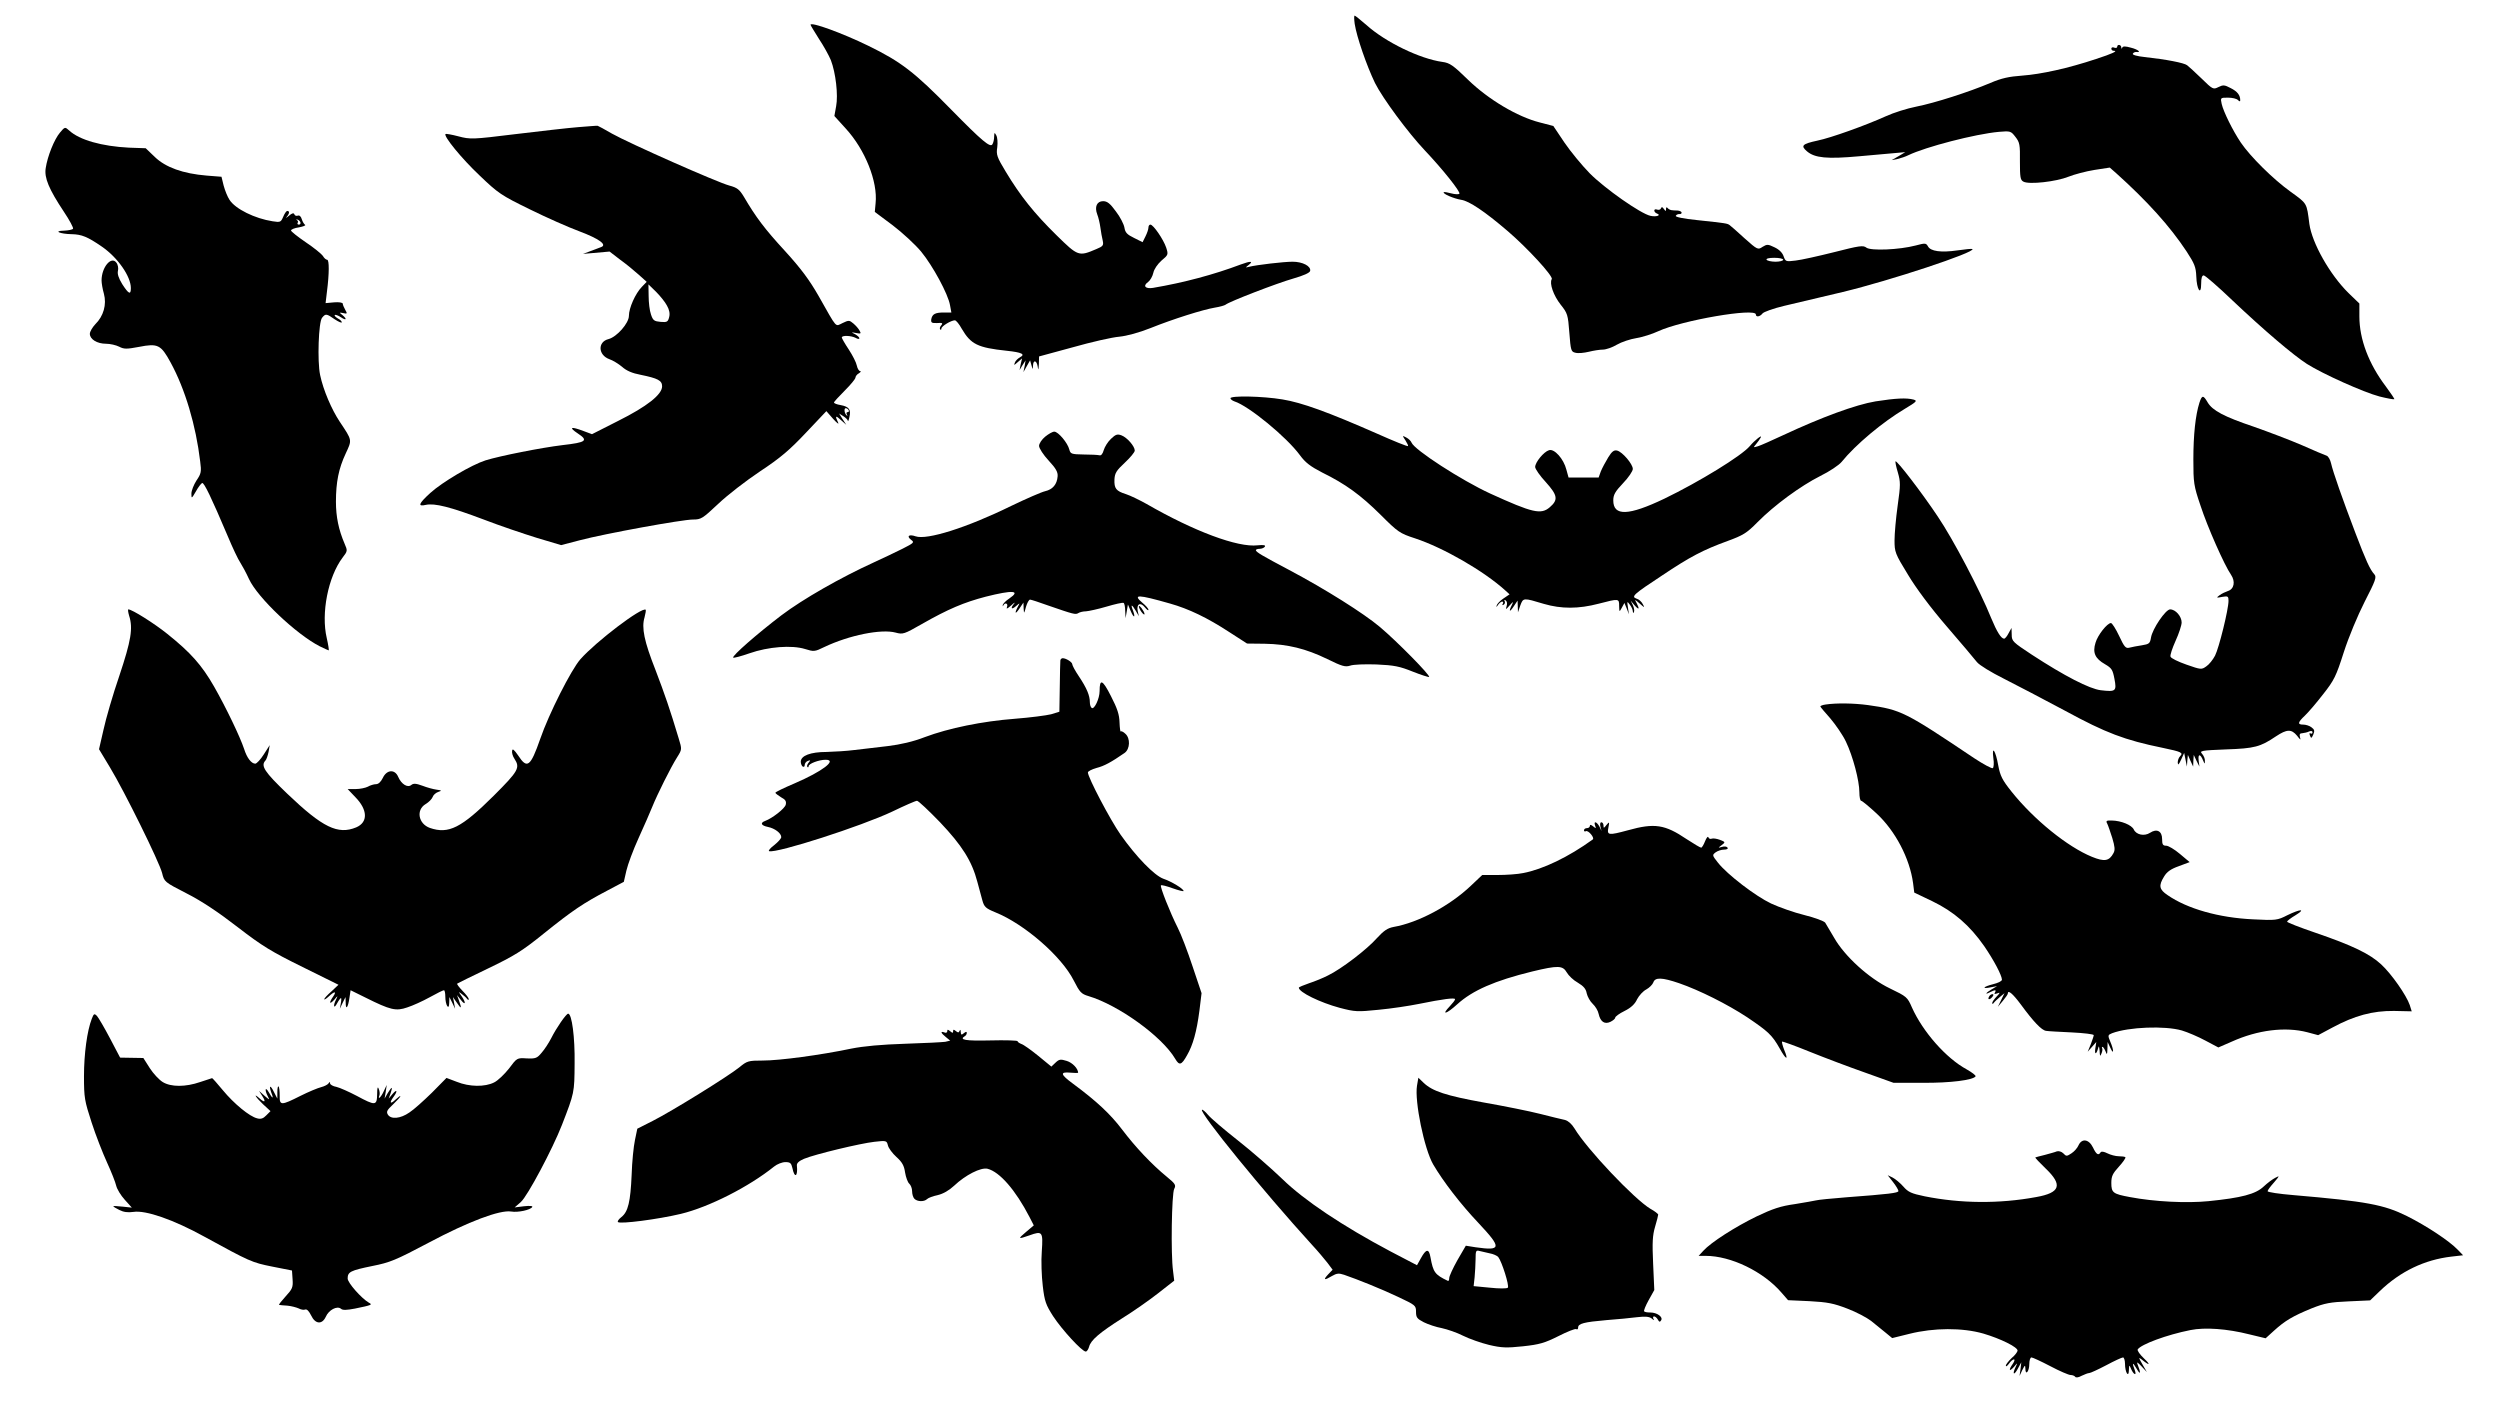
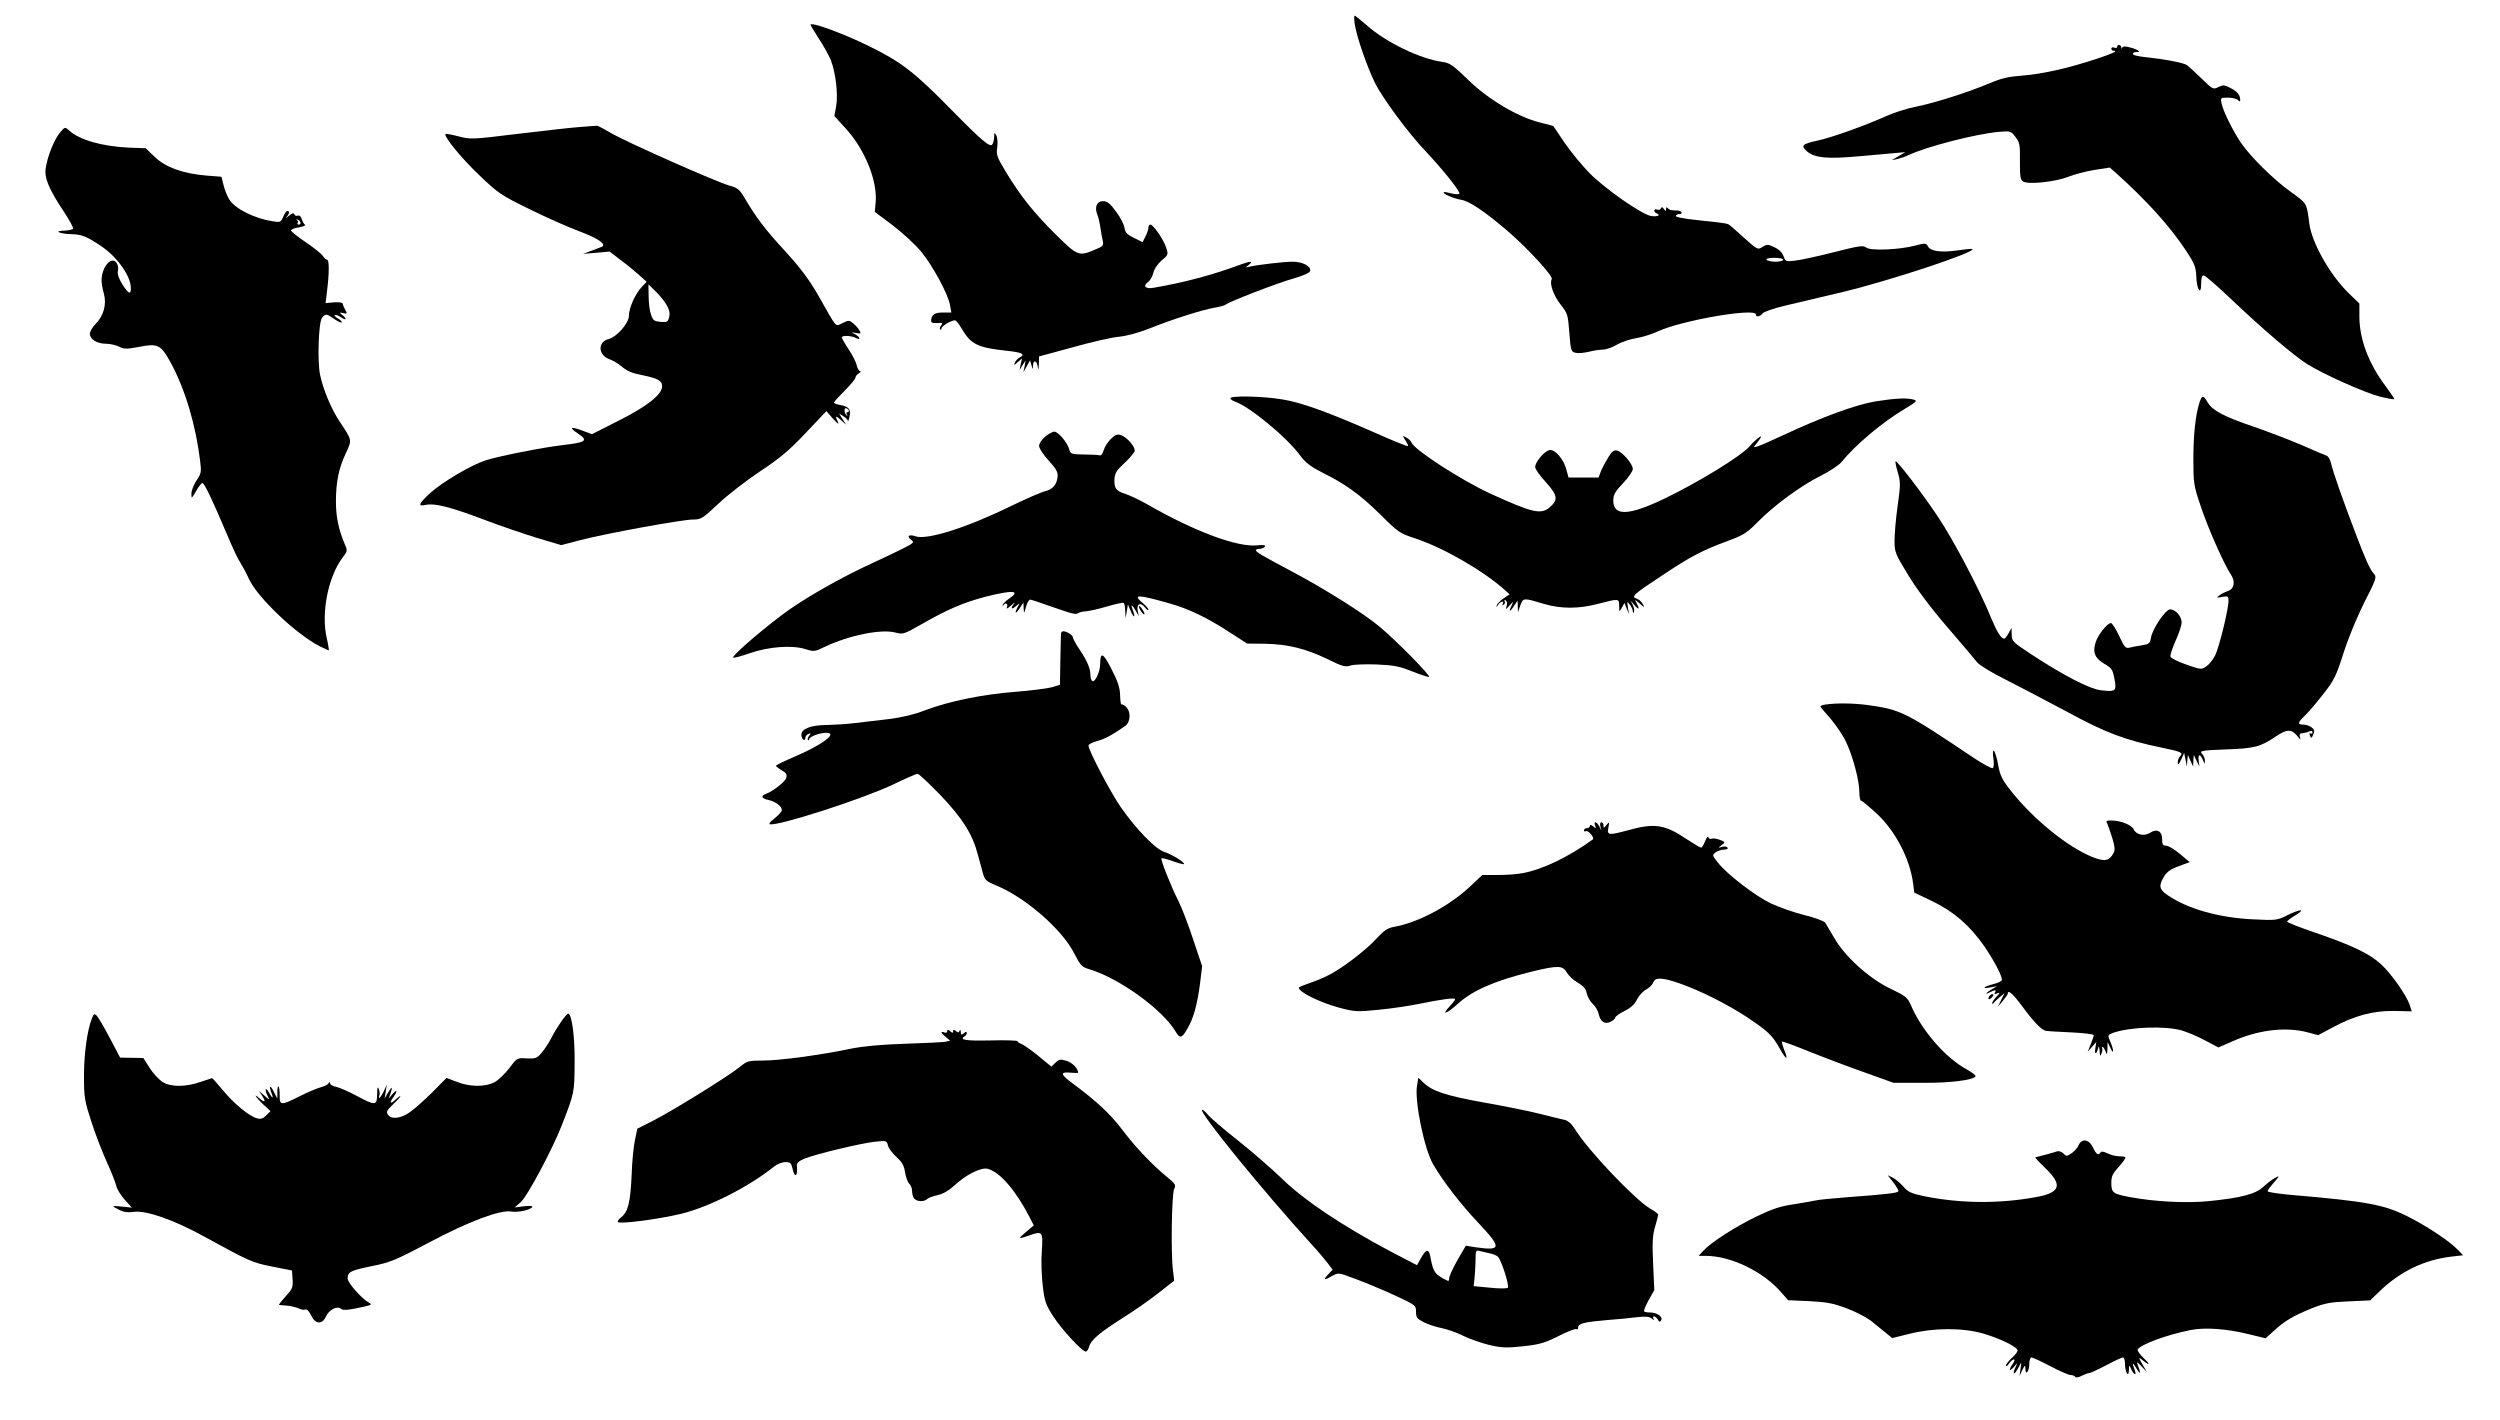
<svg xmlns="http://www.w3.org/2000/svg" version="1.0" width="1280pt" height="727pt" viewBox="0 0 1280 727" preserveAspectRatio="xMidYMid meet">
  <g transform="translate(0,727) scale(0.1,-0.1)" fill="#000000" stroke="none">
    <path d="M6936 7148 c10 -66 61 -214 104 -303 39 -78 169 -254 255 -345 92 -97 185 -214 177 -222 -4 -4 -23 -3 -42 2 -18 5 -36 8 -38 6 -7 -8 52 -33 89 -39 41 -6 120 -59 237 -159 102 -87 236 -233 227 -247 -13 -22 9 -84 45 -130 36 -45 38 -52 45 -144 7 -92 9 -98 31 -103 14 -4 44 -1 69 5 24 6 56 11 72 11 15 0 48 11 71 25 24 14 69 29 101 34 31 5 81 21 111 35 121 56 500 121 500 86 0 -15 21 -12 34 5 6 8 56 26 111 39 55 13 190 45 300 71 241 58 680 203 664 220 -3 2 -37 -1 -77 -7 -83 -12 -138 -5 -151 21 -10 17 -14 17 -63 4 -84 -22 -229 -28 -252 -11 -16 13 -36 10 -165 -23 -80 -20 -169 -40 -197 -43 -50 -6 -52 -6 -62 22 -6 18 -23 35 -47 46 -33 16 -38 16 -61 2 -23 -16 -26 -15 -92 44 -37 34 -71 64 -77 68 -12 8 -15 9 -165 25 -70 7 -113 16 -110 22 3 6 11 9 18 9 6 -1 12 2 12 7 0 5 -9 10 -20 11 -11 0 -26 1 -32 2 -7 1 -16 6 -20 11 -5 6 -8 4 -8 -5 0 -13 -1 -13 -11 0 -7 11 -12 12 -15 3 -3 -7 -12 -9 -20 -6 -8 3 -14 1 -14 -5 0 -6 6 -12 13 -15 25 -9 -2 -19 -33 -12 -50 11 -234 140 -311 218 -39 40 -97 110 -129 157 l-57 85 -69 18 c-115 29 -264 118 -367 218 -77 75 -94 87 -132 92 -115 16 -291 101 -389 189 -30 26 -57 48 -60 48 -4 0 -3 -19 0 -42z m2194 -1208 c0 -5 -18 -10 -39 -10 -22 0 -43 5 -46 10 -4 6 12 10 39 10 25 0 46 -4 46 -10z" />
    <path d="M4150 7143 c0 -3 20 -35 43 -72 24 -36 51 -85 61 -109 25 -65 38 -179 27 -236 l-9 -50 59 -65 c98 -107 164 -271 152 -382 l-4 -44 91 -68 c50 -38 116 -99 146 -135 60 -73 138 -217 148 -274 l7 -38 -38 0 c-45 0 -60 -8 -65 -35 -2 -17 2 -20 30 -19 27 2 31 0 21 -12 -7 -8 -9 -17 -5 -21 3 -3 6 -1 6 5 0 12 50 42 69 42 6 0 22 -19 35 -43 47 -80 81 -97 231 -113 77 -8 96 -18 68 -33 -11 -6 -24 -18 -27 -28 -6 -15 -4 -14 15 3 l22 19 -7 -30 -6 -30 15 25 16 25 -5 -30 -6 -30 17 30 17 30 7 -25 c7 -24 7 -24 8 -2 1 31 19 28 24 -5 3 -21 4 -18 6 12 l1 40 173 47 c95 27 201 51 237 54 40 4 102 21 160 44 117 47 270 95 330 105 25 4 50 11 55 15 19 16 263 110 347 134 52 15 84 29 86 39 5 24 -38 47 -90 47 -45 0 -183 -16 -223 -26 -20 -5 -20 -5 -1 10 25 20 8 20 -41 2 -138 -52 -291 -93 -450 -120 -39 -6 -53 10 -25 30 11 8 23 29 27 47 4 19 21 44 42 63 35 29 35 31 24 66 -14 42 -66 118 -81 118 -6 0 -10 -7 -10 -15 0 -9 -7 -29 -15 -45 l-15 -30 -44 22 c-35 17 -45 27 -49 53 -3 17 -22 55 -44 83 -29 40 -44 52 -65 52 -32 0 -45 -29 -30 -68 6 -15 13 -45 16 -67 3 -22 8 -52 12 -67 5 -24 2 -29 -32 -43 -91 -39 -94 -38 -205 71 -114 112 -185 201 -259 324 -46 76 -50 88 -44 126 3 24 1 50 -5 61 -9 16 -10 16 -11 -7 0 -14 -4 -31 -9 -39 -11 -18 -53 17 -211 178 -188 192 -257 245 -425 327 -131 64 -295 124 -295 107z" />
    <path d="M10840 7030 c0 -5 -7 -7 -15 -4 -8 4 -15 1 -15 -5 0 -6 5 -11 12 -11 25 0 -7 -15 -90 -42 -144 -48 -282 -78 -377 -85 -69 -5 -107 -13 -165 -38 -109 -46 -283 -102 -379 -121 -46 -9 -116 -31 -155 -49 -104 -47 -282 -111 -351 -125 -78 -17 -87 -26 -53 -55 40 -34 103 -40 268 -25 80 7 165 15 190 17 l45 4 -35 -21 -35 -20 30 6 c17 4 41 12 55 19 89 43 343 109 465 120 58 5 61 4 84 -26 22 -28 24 -40 23 -125 0 -81 2 -96 18 -104 29 -16 168 0 230 25 30 12 90 28 134 35 l78 12 32 -28 c159 -143 275 -271 361 -401 41 -63 48 -80 50 -128 2 -68 25 -102 25 -37 0 28 4 42 13 42 7 0 73 -57 147 -128 164 -155 310 -279 381 -325 82 -52 292 -146 372 -167 40 -10 74 -16 76 -14 2 1 -18 31 -44 66 -87 115 -135 241 -135 358 l0 66 -56 54 c-96 95 -186 255 -200 353 -14 110 -10 103 -97 166 -89 64 -205 179 -254 251 -41 61 -89 158 -98 198 -7 32 -6 32 32 32 22 0 44 -5 51 -12 8 -8 12 -9 12 -1 0 26 -15 45 -49 62 -32 17 -39 17 -63 5 -26 -13 -29 -12 -86 44 -32 31 -66 62 -74 68 -15 12 -107 30 -218 42 -38 4 -63 11 -60 17 3 6 11 9 18 9 28 -4 9 13 -28 22 -28 8 -41 8 -44 0 -3 -7 -5 -7 -5 2 -1 14 -21 17 -21 2z" />
    <path d="M2960 6619 c-52 -4 -197 -21 -323 -36 -219 -27 -229 -27 -290 -11 -34 9 -64 14 -66 12 -11 -11 82 -125 174 -212 96 -92 111 -102 256 -173 85 -42 200 -93 257 -114 98 -37 142 -68 110 -80 -7 -3 -31 -12 -53 -20 l-40 -15 68 6 68 6 56 -43 c32 -23 74 -58 95 -77 l39 -35 -25 -26 c-33 -34 -66 -108 -66 -148 0 -38 -62 -108 -104 -119 -57 -14 -54 -82 4 -103 18 -6 47 -24 65 -39 22 -20 52 -33 95 -41 88 -18 110 -29 110 -59 0 -42 -77 -103 -225 -177 l-134 -68 -43 16 c-66 25 -78 20 -30 -12 56 -37 44 -46 -78 -60 -108 -13 -320 -55 -394 -78 -72 -23 -221 -111 -283 -167 -60 -55 -66 -71 -23 -61 45 10 127 -11 294 -74 83 -32 207 -74 275 -95 l124 -37 96 25 c129 34 524 106 579 106 42 0 49 5 129 80 46 44 143 119 215 167 103 68 151 109 234 197 l105 111 35 -40 c20 -22 31 -30 25 -18 -17 35 -13 38 15 12 l27 -24 -19 29 -18 29 22 -14 c12 -8 23 -18 23 -24 1 -5 5 4 8 20 9 38 -2 53 -45 61 -19 3 -34 9 -34 13 0 4 25 31 55 61 30 30 55 60 55 67 0 6 8 17 18 22 9 6 12 11 6 11 -6 0 -14 13 -17 28 -3 16 -22 53 -41 82 -20 30 -36 58 -36 62 0 12 48 10 71 -2 10 -6 19 -7 19 -2 0 5 -10 14 -22 21 -22 11 -22 11 5 6 25 -5 27 -3 18 12 -5 10 -19 26 -32 37 -20 17 -24 17 -55 2 -39 -18 -25 -34 -123 139 -47 82 -90 140 -172 230 -104 113 -149 173 -210 277 -23 38 -34 47 -75 58 -63 17 -512 216 -601 266 -37 22 -70 39 -73 40 -3 1 -48 -3 -100 -7z m455 -914 c12 -21 16 -41 11 -59 -6 -24 -11 -27 -44 -24 -32 3 -39 7 -49 38 -7 19 -12 62 -12 95 l-1 59 39 -38 c21 -21 47 -53 56 -71z m930 -535 c3 -5 1 -10 -5 -10 -6 0 -8 -6 -4 -12 4 -7 3 -9 -1 -5 -12 10 -15 37 -5 37 5 0 12 -4 15 -10z" />
    <path d="M307 6591 c-29 -34 -64 -121 -73 -182 -8 -49 16 -107 93 -223 29 -43 50 -83 47 -87 -3 -5 -24 -9 -47 -10 -56 -1 -20 -17 40 -18 51 -1 81 -13 155 -64 81 -56 148 -152 148 -212 0 -36 -11 -31 -44 20 -19 31 -26 53 -22 69 3 12 0 31 -8 41 -26 36 -76 -23 -76 -91 0 -13 5 -44 12 -68 15 -55 -2 -115 -44 -156 -15 -16 -28 -38 -28 -49 0 -28 37 -51 83 -51 21 0 51 -7 67 -15 25 -13 38 -13 102 -1 96 19 112 11 161 -79 75 -137 130 -323 152 -508 7 -52 5 -62 -19 -97 -14 -22 -26 -52 -26 -67 0 -27 1 -27 23 11 12 22 27 41 32 43 10 3 47 -74 131 -272 25 -60 54 -121 64 -135 9 -14 30 -52 45 -85 44 -95 241 -282 362 -344 23 -11 44 -21 46 -21 2 0 -2 28 -10 63 -30 127 7 314 81 412 26 34 26 35 10 72 -30 70 -44 137 -44 214 0 101 14 170 50 247 33 71 34 66 -30 162 -42 63 -85 163 -101 240 -15 70 -8 272 10 293 18 22 22 22 65 -8 20 -13 36 -20 36 -15 0 5 -9 14 -21 20 -11 7 -18 14 -15 17 3 3 17 -2 31 -11 28 -19 34 -11 8 11 -17 13 -16 14 4 10 21 -5 22 -3 11 16 -7 12 -13 27 -13 32 0 6 -20 9 -44 7 l-44 -4 7 59 c12 93 12 163 1 163 -6 0 -16 9 -22 20 -7 10 -46 42 -88 70 -41 28 -75 55 -75 60 0 5 18 13 41 16 22 4 36 10 31 13 -5 3 -13 16 -17 29 -4 14 -12 21 -20 18 -8 -3 -16 0 -18 7 -3 8 -12 6 -28 -8 -13 -11 -18 -13 -11 -5 14 16 16 30 3 30 -5 0 -14 -13 -21 -30 -12 -28 -15 -29 -54 -23 -91 14 -191 63 -221 110 -10 15 -23 47 -30 73 l-11 45 -76 6 c-121 10 -210 42 -265 95 l-47 45 -86 3 c-138 7 -253 39 -306 88 -21 19 -22 19 -47 -11z m1231 -459 c2 -7 -1 -12 -8 -12 -6 0 -9 4 -6 9 4 5 1 12 -4 14 -6 3 -5 4 2 3 6 -1 14 -8 16 -14z" />
    <path d="M6300 5231 c0 -5 9 -12 20 -16 73 -23 267 -182 336 -276 27 -37 53 -57 113 -88 120 -59 197 -115 300 -217 88 -88 98 -95 175 -120 146 -48 354 -168 463 -267 l22 -20 -31 -21 c-17 -11 -33 -28 -35 -36 -3 -10 -1 -9 7 3 6 9 16 17 21 17 6 0 7 -5 3 -12 -4 -7 -3 -8 5 -4 6 4 8 12 5 18 -4 7 -2 8 5 4 7 -5 9 -16 5 -29 -6 -20 -5 -20 15 3 20 22 21 22 12 3 -18 -36 -12 -40 9 -8 l20 30 1 -30 1 -30 12 35 c15 40 15 40 121 8 89 -26 177 -26 280 1 104 27 105 27 105 -11 1 -33 1 -33 14 -9 l13 24 12 -29 11 -29 -5 35 c-5 32 -4 33 9 15 9 -11 16 -27 16 -35 1 -10 3 -11 6 -3 3 7 0 22 -6 35 l-11 23 20 -24 c23 -26 27 -21 10 12 -11 20 -10 20 16 -3 26 -23 27 -23 16 -3 -6 12 -20 25 -32 28 -29 10 -16 22 130 118 145 97 210 131 336 177 79 29 98 40 153 96 87 88 221 186 322 237 47 23 96 56 109 72 72 89 210 204 324 272 60 36 65 41 45 47 -37 10 -92 7 -195 -9 -102 -17 -276 -81 -473 -173 -58 -27 -116 -53 -130 -57 -24 -7 -24 -7 -9 11 9 11 20 26 24 34 10 18 -31 -14 -56 -44 -42 -50 -261 -184 -437 -269 -184 -88 -262 -91 -262 -9 0 28 9 45 50 88 28 29 50 62 50 73 0 25 -53 87 -80 94 -16 4 -27 -4 -46 -35 -14 -23 -31 -55 -38 -72 l-11 -31 -77 0 -77 0 -11 40 c-14 56 -62 109 -89 100 -27 -8 -71 -62 -71 -86 0 -10 25 -46 55 -78 60 -67 64 -90 20 -128 -45 -39 -88 -29 -305 70 -146 67 -389 224 -403 261 -3 8 -15 20 -27 26 -21 11 -21 11 -4 -15 9 -14 15 -27 13 -29 -2 -3 -74 26 -159 64 -250 110 -385 159 -484 175 -102 17 -266 20 -266 6z" />
    <path d="M11261 5208 c-20 -63 -31 -164 -31 -290 0 -120 2 -135 36 -235 36 -111 123 -307 157 -356 23 -34 16 -73 -16 -83 -12 -4 -31 -13 -42 -21 -19 -14 -18 -15 13 -9 29 5 32 3 32 -20 0 -45 -49 -242 -69 -281 -11 -21 -31 -46 -45 -55 -24 -17 -27 -17 -101 9 -43 15 -80 33 -82 41 -3 7 9 43 26 81 17 37 31 80 31 94 0 31 -31 67 -59 67 -23 0 -91 -100 -98 -145 -5 -29 -9 -33 -47 -39 -22 -3 -51 -9 -63 -12 -19 -5 -26 2 -53 60 -17 36 -36 66 -42 66 -19 0 -68 -62 -79 -101 -16 -51 -2 -81 49 -110 34 -20 39 -28 48 -75 12 -63 7 -67 -70 -58 -58 7 -186 73 -353 182 -97 64 -103 69 -103 102 l-1 35 -15 -27 c-8 -16 -18 -28 -23 -28 -15 0 -37 35 -66 105 -58 144 -196 406 -274 521 -82 123 -210 289 -216 282 -2 -2 3 -28 12 -57 14 -49 14 -64 -1 -170 -9 -64 -16 -144 -16 -178 0 -59 3 -68 68 -174 41 -69 117 -171 199 -266 73 -85 143 -167 155 -183 13 -16 72 -52 138 -85 63 -32 205 -106 315 -165 208 -113 303 -149 498 -189 96 -20 107 -25 89 -43 -7 -7 -12 -21 -12 -32 1 -16 5 -12 17 14 l16 35 7 -35 7 -35 2 30 3 30 13 -30 14 -30 1 30 2 30 14 -30 15 -30 -4 32 c-4 35 9 34 23 -1 8 -19 9 -19 9 -2 1 11 -6 27 -14 36 -15 16 -6 18 122 23 147 5 176 13 256 67 56 37 79 38 108 3 17 -22 20 -24 15 -8 -4 15 -1 21 12 21 9 1 25 4 35 9 10 4 17 3 17 -5 0 -6 -4 -8 -10 -5 -6 4 -7 -1 -3 -11 6 -16 8 -15 17 5 8 19 6 26 -9 37 -10 8 -29 14 -42 14 -31 0 -29 11 8 46 17 16 59 65 93 109 57 72 67 93 106 215 25 78 71 188 107 259 56 109 62 126 50 140 -23 25 -44 72 -98 214 -64 168 -115 313 -124 355 -4 18 -14 36 -23 39 -10 3 -66 27 -127 54 -60 26 -171 68 -245 94 -154 52 -212 83 -237 125 -22 38 -29 38 -42 -2z" />
    <path d="M5351 5034 c-17 -14 -31 -35 -31 -47 0 -12 22 -46 49 -75 37 -40 48 -59 46 -81 -3 -41 -25 -67 -64 -76 -18 -4 -96 -38 -173 -75 -228 -112 -432 -176 -490 -156 -34 12 -48 1 -23 -18 18 -13 14 -16 -45 -46 -36 -18 -101 -49 -145 -69 -171 -78 -364 -188 -475 -272 -122 -93 -254 -208 -246 -216 2 -3 40 7 83 22 97 34 217 43 285 22 45 -14 49 -14 98 10 128 61 293 94 366 74 37 -10 43 -8 134 44 135 77 216 111 327 140 139 35 181 32 121 -9 -17 -11 -33 -27 -34 -34 -1 -7 0 -8 3 -2 8 17 26 11 19 -7 -5 -13 0 -11 21 7 15 14 22 18 16 10 -21 -24 -15 -34 8 -14 22 19 22 19 10 -3 -18 -35 -13 -41 9 -8 l20 30 1 -30 c2 -29 2 -29 12 8 6 20 15 37 21 37 5 0 48 -14 95 -31 127 -44 138 -47 152 -38 8 5 25 9 39 9 14 1 61 11 105 24 44 13 83 22 88 19 4 -2 8 -21 8 -41 l2 -37 6 35 6 35 14 -33 c16 -38 26 -37 12 2 -14 34 -6 33 14 -1 l16 -28 -6 27 c-7 36 14 47 37 18 10 -12 18 -18 18 -12 0 6 -14 22 -30 35 -53 45 -25 44 140 -3 96 -27 192 -73 305 -147 l90 -58 90 -1 c118 -2 211 -25 320 -78 77 -38 93 -42 118 -34 16 6 76 8 135 6 91 -4 119 -10 186 -37 43 -17 81 -29 83 -27 8 7 -163 181 -252 256 -83 70 -280 194 -465 292 -140 74 -170 92 -170 101 0 4 9 7 19 7 11 0 23 5 27 11 5 8 -6 10 -37 7 -102 -12 -326 72 -569 212 -36 20 -83 43 -105 50 -51 16 -61 29 -59 76 2 32 10 45 53 85 28 26 51 54 51 62 0 22 -39 67 -68 78 -21 8 -30 5 -54 -18 -16 -15 -32 -41 -37 -58 -5 -18 -13 -29 -22 -26 -8 2 -44 4 -81 4 -62 1 -67 3 -73 25 -8 34 -57 92 -77 92 -9 0 -30 -12 -47 -26z" />
    <path d="M5831 4165 c0 -5 6 -19 14 -29 8 -11 15 -15 15 -10 0 6 -7 19 -15 30 -8 10 -14 15 -14 9z" />
-     <path d="M661 4118 c21 -65 10 -128 -50 -308 -33 -96 -69 -220 -81 -276 l-23 -100 56 -93 c74 -122 253 -485 267 -541 11 -45 12 -46 125 -104 77 -39 164 -97 262 -173 127 -98 174 -126 332 -204 l184 -91 -36 -34 c-21 -18 -37 -36 -37 -40 0 -4 10 2 23 14 30 28 42 28 23 0 -23 -33 -20 -44 5 -17 19 23 20 23 10 2 -17 -33 -12 -52 5 -20 8 15 17 27 20 27 2 0 2 -12 -1 -27 l-5 -28 14 30 15 30 1 -29 c0 -40 12 -25 19 24 l6 40 75 -37 c130 -65 157 -71 215 -51 28 9 79 32 115 52 36 20 68 36 73 36 4 0 7 -15 7 -32 0 -44 19 -75 20 -33 l1 30 15 -30 14 -30 -5 30 -6 30 21 -30 c22 -33 25 -30 10 12 l-10 28 20 -25 c24 -31 27 -14 3 20 -17 24 -17 25 2 10 11 -8 23 -19 27 -25 5 -6 8 -6 8 0 0 5 -14 24 -32 42 -17 18 -30 34 -27 37 2 2 74 37 159 78 133 64 174 89 285 179 147 118 202 155 324 219 l85 45 13 57 c7 31 35 107 63 168 28 61 59 133 70 160 25 62 94 201 127 253 25 40 25 40 8 96 -45 150 -71 225 -119 351 -58 147 -72 216 -56 269 5 19 8 37 6 39 -18 17 -255 -163 -335 -254 -47 -54 -161 -279 -205 -407 -50 -143 -67 -156 -113 -85 -21 30 -29 37 -31 24 -2 -9 3 -28 12 -41 30 -46 21 -62 -106 -189 -166 -165 -231 -198 -327 -165 -59 21 -72 92 -22 122 17 10 32 26 36 36 3 10 16 22 28 26 20 7 20 8 -8 12 -16 2 -49 11 -72 20 -33 12 -46 13 -57 4 -19 -16 -51 4 -67 41 -17 41 -59 38 -79 -5 -10 -20 -22 -32 -35 -32 -11 0 -30 -6 -42 -13 -12 -6 -40 -12 -62 -12 l-41 0 39 -41 c64 -65 66 -129 5 -155 -94 -39 -172 -1 -353 172 -118 113 -137 143 -112 170 5 5 12 25 16 44 l6 35 -30 -47 c-17 -27 -37 -48 -44 -48 -20 0 -43 30 -57 75 -21 63 -92 211 -154 320 -63 110 -120 174 -240 270 -66 53 -180 125 -199 125 -3 0 -1 -15 4 -32z" />
-     <path d="M5429 3888 c-1 -7 -2 -69 -3 -138 l-2 -124 -42 -13 c-24 -6 -107 -17 -185 -23 -169 -13 -339 -48 -462 -94 -59 -23 -124 -38 -190 -46 -55 -6 -131 -16 -170 -20 -38 -5 -103 -9 -143 -10 -82 0 -132 -19 -132 -50 0 -10 5 -22 10 -25 6 -3 10 0 10 8 0 8 7 18 16 21 14 5 15 4 4 -9 -7 -9 -10 -18 -6 -22 3 -3 6 -2 6 4 0 13 53 33 87 33 62 0 -17 -60 -159 -121 -54 -23 -98 -44 -98 -48 0 -3 13 -13 29 -23 23 -12 28 -21 24 -38 -5 -20 -68 -69 -105 -83 -28 -10 -21 -24 14 -31 35 -7 68 -32 68 -52 0 -7 -16 -25 -36 -41 -20 -15 -32 -29 -26 -31 38 -12 473 128 631 203 62 30 119 55 126 55 7 0 60 -50 118 -110 112 -118 163 -198 191 -305 9 -33 21 -76 26 -96 9 -32 17 -40 66 -60 149 -60 340 -226 402 -350 30 -59 38 -68 75 -79 154 -46 377 -207 444 -321 21 -36 32 -33 60 17 31 53 50 122 64 229 l11 90 -46 137 c-25 76 -59 165 -76 198 -39 77 -92 211 -86 217 3 3 30 -4 60 -15 31 -11 56 -17 56 -14 0 11 -62 49 -104 63 -46 17 -138 111 -219 226 -52 74 -167 293 -167 318 0 6 20 16 44 23 40 10 76 30 144 77 28 20 30 75 4 98 -10 10 -21 15 -24 12 -2 -3 -5 18 -6 46 -1 40 -11 71 -44 135 -43 85 -58 91 -58 26 0 -39 -27 -95 -40 -87 -6 4 -10 17 -10 30 0 34 -16 72 -56 132 -19 28 -34 56 -34 62 0 11 -32 31 -49 31 -6 0 -12 -6 -12 -12z" />
+     <path d="M5429 3888 l-2 -124 -42 -13 c-24 -6 -107 -17 -185 -23 -169 -13 -339 -48 -462 -94 -59 -23 -124 -38 -190 -46 -55 -6 -131 -16 -170 -20 -38 -5 -103 -9 -143 -10 -82 0 -132 -19 -132 -50 0 -10 5 -22 10 -25 6 -3 10 0 10 8 0 8 7 18 16 21 14 5 15 4 4 -9 -7 -9 -10 -18 -6 -22 3 -3 6 -2 6 4 0 13 53 33 87 33 62 0 -17 -60 -159 -121 -54 -23 -98 -44 -98 -48 0 -3 13 -13 29 -23 23 -12 28 -21 24 -38 -5 -20 -68 -69 -105 -83 -28 -10 -21 -24 14 -31 35 -7 68 -32 68 -52 0 -7 -16 -25 -36 -41 -20 -15 -32 -29 -26 -31 38 -12 473 128 631 203 62 30 119 55 126 55 7 0 60 -50 118 -110 112 -118 163 -198 191 -305 9 -33 21 -76 26 -96 9 -32 17 -40 66 -60 149 -60 340 -226 402 -350 30 -59 38 -68 75 -79 154 -46 377 -207 444 -321 21 -36 32 -33 60 17 31 53 50 122 64 229 l11 90 -46 137 c-25 76 -59 165 -76 198 -39 77 -92 211 -86 217 3 3 30 -4 60 -15 31 -11 56 -17 56 -14 0 11 -62 49 -104 63 -46 17 -138 111 -219 226 -52 74 -167 293 -167 318 0 6 20 16 44 23 40 10 76 30 144 77 28 20 30 75 4 98 -10 10 -21 15 -24 12 -2 -3 -5 18 -6 46 -1 40 -11 71 -44 135 -43 85 -58 91 -58 26 0 -39 -27 -95 -40 -87 -6 4 -10 17 -10 30 0 34 -16 72 -56 132 -19 28 -34 56 -34 62 0 11 -32 31 -49 31 -6 0 -12 -6 -12 -12z" />
    <path d="M9348 3663 c-16 -2 -28 -7 -28 -10 0 -2 23 -30 51 -61 27 -32 64 -85 80 -119 36 -75 69 -200 69 -260 0 -23 4 -43 9 -43 5 0 40 -29 79 -65 96 -89 170 -230 187 -357 l6 -48 92 -44 c110 -53 192 -124 266 -230 50 -73 90 -149 91 -172 0 -7 -20 -17 -45 -23 -52 -13 -61 -26 -12 -16 l32 6 -27 -16 c-31 -18 -39 -31 -9 -15 26 13 34 13 25 -2 -5 -8 -2 -9 12 -4 16 6 16 4 -4 -17 -12 -13 -22 -27 -22 -33 0 -5 4 -5 8 1 4 6 18 19 31 30 l24 20 -17 -35 -17 -35 25 30 c14 17 26 33 26 38 0 21 25 0 66 -55 66 -90 107 -133 130 -136 10 -2 70 -5 132 -8 61 -3 112 -9 112 -14 0 -4 -7 -25 -15 -46 l-16 -39 22 25 22 25 -5 -33 c-5 -34 6 -32 15 3 3 13 5 7 7 -15 1 -28 3 -31 9 -15 5 11 7 23 4 28 -2 4 -2 7 2 7 3 0 10 -10 15 -22 8 -21 9 -19 10 12 l1 35 14 -30 c18 -40 19 -13 0 31 -14 33 -13 35 9 44 85 32 270 39 357 14 30 -9 84 -32 121 -52 l66 -35 69 30 c133 60 274 77 386 48 l56 -15 73 39 c113 61 206 86 315 85 l91 -2 -10 32 c-17 50 -93 159 -146 208 -58 54 -146 97 -339 163 -79 27 -143 52 -143 56 0 4 19 19 43 33 55 34 26 33 -42 0 -51 -26 -58 -27 -175 -21 -175 8 -337 54 -438 124 -43 29 -47 48 -18 95 14 24 35 39 75 53 l56 21 -50 42 c-27 23 -59 42 -70 42 -17 0 -21 6 -21 34 0 41 -27 55 -62 32 -29 -19 -71 -10 -83 17 -11 23 -64 45 -113 46 -27 1 -31 -2 -23 -16 5 -10 16 -43 26 -74 13 -44 15 -61 6 -77 -22 -41 -46 -45 -110 -19 -125 51 -297 190 -412 334 -48 60 -58 81 -68 134 -13 75 -34 107 -25 37 4 -25 2 -48 -3 -51 -5 -3 -48 20 -95 51 -355 238 -374 248 -544 272 -74 10 -162 11 -216 3z" />
    <path d="M8167 3043 c6 -16 5 -16 -10 -4 -11 9 -17 10 -17 2 0 -6 -7 -11 -15 -11 -8 0 -15 -5 -15 -11 0 -5 4 -8 9 -5 12 8 47 -34 36 -42 -124 -90 -256 -153 -356 -172 -28 -6 -87 -10 -131 -10 l-79 0 -57 -54 c-108 -103 -270 -190 -397 -212 -31 -6 -50 -19 -85 -57 -51 -58 -182 -158 -250 -191 -25 -13 -69 -31 -97 -40 -29 -10 -53 -20 -53 -23 0 -23 109 -76 209 -103 80 -21 91 -21 200 -10 64 6 157 20 206 30 123 25 185 33 185 24 0 -5 -12 -20 -27 -36 -46 -48 -18 -41 38 10 78 71 192 121 384 168 133 32 156 31 177 -5 9 -16 34 -40 56 -52 30 -18 42 -32 46 -55 4 -17 17 -41 31 -54 13 -12 27 -35 30 -51 9 -40 30 -55 60 -41 14 7 25 16 25 22 0 5 21 21 48 34 32 16 53 35 64 60 10 19 31 42 47 50 16 9 32 25 36 36 9 27 44 26 132 -4 104 -36 246 -107 348 -174 108 -73 128 -91 167 -160 33 -60 47 -64 23 -7 -8 21 -13 40 -11 42 2 2 66 -21 142 -52 77 -31 204 -79 284 -107 l145 -52 150 0 c141 -1 257 14 270 33 2 5 -18 20 -46 36 -105 57 -224 192 -280 317 -23 53 -27 56 -112 97 -107 51 -233 165 -287 261 -19 33 -40 67 -45 76 -6 8 -54 26 -107 39 -53 13 -129 40 -170 59 -80 38 -224 148 -272 209 -30 38 -30 39 -12 53 11 8 30 14 44 14 13 0 21 4 17 10 -4 6 -16 8 -28 4 -22 -6 -22 -6 -2 9 20 15 19 16 -9 27 -16 6 -35 9 -42 6 -7 -3 -15 0 -17 7 -3 7 -10 -3 -17 -20 -7 -18 -16 -33 -20 -33 -5 0 -38 20 -75 44 -111 75 -164 83 -300 45 -100 -27 -108 -26 -100 14 6 30 5 31 -10 13 -13 -17 -15 -18 -15 -3 0 9 -5 17 -11 17 -6 0 -8 -10 -5 -22 l6 -23 -11 23 c-14 26 -31 30 -22 5z" />
    <path d="M10185 2169 c-11 -17 1 -21 15 -4 8 9 8 15 2 15 -6 0 -14 -5 -17 -11z" />
    <path d="M470 2054 c-24 -61 -40 -180 -40 -294 0 -111 3 -126 39 -237 21 -65 57 -157 79 -205 22 -48 43 -101 47 -119 4 -17 23 -49 44 -72 l36 -40 -47 5 c-27 3 -48 4 -48 2 0 -2 14 -11 31 -19 21 -11 43 -14 72 -10 63 10 206 -40 362 -126 234 -128 244 -133 349 -154 l101 -20 3 -45 c3 -41 -1 -50 -36 -88 -21 -23 -36 -42 -33 -43 3 -1 23 -3 43 -4 20 -2 46 -9 57 -14 11 -6 26 -9 33 -6 9 4 20 -8 31 -30 21 -45 56 -48 75 -7 15 35 58 58 78 41 9 -8 28 -7 71 1 88 18 91 20 72 30 -38 22 -109 102 -109 124 0 34 14 41 126 64 91 18 120 30 290 120 203 108 363 168 421 159 35 -6 99 8 108 23 4 6 -13 7 -42 4 l-48 -6 32 28 c34 30 162 271 210 394 64 165 64 165 65 314 2 135 -14 256 -33 256 -10 0 -60 -72 -87 -126 -12 -23 -33 -56 -48 -73 -24 -29 -31 -32 -77 -30 -50 3 -50 3 -91 -52 -23 -29 -57 -62 -76 -71 -47 -24 -127 -23 -191 3 l-53 20 -75 -76 c-42 -41 -93 -87 -115 -101 -46 -32 -94 -36 -110 -11 -9 15 -5 23 27 53 20 19 37 38 37 41 0 4 -11 -4 -25 -17 -27 -26 -33 -17 -10 14 22 30 18 42 -5 15 l-20 -24 10 28 c5 15 8 27 5 27 -2 0 -11 -12 -20 -27 l-16 -28 6 35 5 35 -15 -32 c-14 -31 -33 -48 -22 -20 2 6 1 21 -4 32 -5 14 -8 7 -8 -27 -1 -60 -9 -60 -104 -9 -40 21 -87 42 -104 46 -18 3 -33 12 -33 18 0 9 -2 9 -8 0 -4 -6 -21 -15 -37 -19 -17 -4 -65 -24 -107 -45 -99 -50 -107 -50 -106 1 0 23 -2 44 -6 47 -3 4 -6 -9 -6 -28 l0 -34 -17 33 c-18 38 -28 37 -14 -2 14 -34 6 -33 -13 2 -18 31 -22 12 -5 -21 11 -21 10 -20 -17 3 l-28 25 17 -27 c20 -31 13 -36 -15 -11 -35 31 -18 4 19 -31 l38 -35 -22 -22 c-15 -16 -28 -20 -46 -15 -39 9 -119 75 -176 144 -28 34 -53 62 -55 62 -1 0 -29 -9 -61 -20 -75 -26 -150 -26 -192 0 -18 11 -48 43 -66 71 l-33 52 -60 1 -59 1 -52 99 c-29 55 -59 106 -67 115 -13 13 -16 11 -26 -15z" />
    <path d="M4850 1990 c0 -7 -7 -10 -15 -6 -22 8 -18 -3 8 -24 l22 -18 -25 -6 c-14 -2 -106 -7 -205 -10 -123 -4 -211 -12 -277 -25 -157 -33 -367 -61 -452 -61 -75 0 -81 -2 -121 -35 -57 -46 -346 -225 -443 -274 l-79 -40 -12 -58 c-7 -32 -15 -112 -17 -178 -6 -138 -18 -189 -52 -216 -14 -11 -22 -22 -18 -26 11 -11 205 14 322 42 145 35 349 139 477 242 16 13 42 23 58 23 25 0 30 -5 36 -30 11 -55 29 -45 23 13 -1 12 11 23 37 34 55 23 288 79 360 87 61 7 63 6 69 -18 3 -14 23 -41 44 -60 29 -26 39 -44 44 -79 4 -25 14 -51 21 -57 8 -7 15 -24 15 -39 0 -15 5 -32 12 -39 15 -15 50 -16 65 -1 6 6 30 15 54 20 29 7 58 24 84 48 58 55 137 95 171 87 63 -16 144 -110 215 -247 l22 -43 -39 -33 c-44 -37 -43 -39 17 -18 66 24 70 19 63 -82 -4 -48 -1 -128 5 -177 9 -79 16 -97 53 -155 45 -69 148 -181 167 -181 6 0 13 11 17 24 8 34 54 73 169 146 55 34 138 92 184 128 l83 65 -6 50 c-12 85 -7 396 6 420 10 19 6 26 -38 62 -77 63 -161 152 -229 242 -59 78 -129 144 -252 235 -64 47 -67 61 -13 56 22 -2 40 -2 40 -1 0 22 -29 52 -58 61 -32 10 -39 9 -58 -9 l-21 -20 -67 55 c-37 30 -76 58 -87 61 -10 4 -19 10 -19 14 0 4 -63 6 -140 4 -128 -3 -161 3 -130 22 6 3 10 11 10 17 0 7 -6 6 -15 -2 -12 -10 -15 -9 -16 6 0 12 -3 14 -6 6 -4 -10 -8 -10 -19 -1 -11 9 -14 9 -14 -1 0 -10 -3 -10 -15 0 -12 10 -15 10 -15 0z" />
    <path d="M7255 1711 c-13 -79 37 -324 83 -403 51 -87 140 -203 232 -300 120 -128 118 -143 -15 -124 l-50 8 -43 -74 c-23 -41 -42 -82 -42 -92 0 -10 -3 -16 -7 -14 -67 32 -75 44 -89 121 -8 45 -22 44 -49 -5 l-20 -36 -136 71 c-245 130 -441 261 -553 370 -56 54 -158 143 -228 198 -70 55 -139 114 -153 131 -14 17 -28 28 -31 26 -14 -15 317 -421 563 -691 29 -31 64 -73 79 -92 l27 -36 -23 -24 c-27 -29 -20 -32 20 -8 24 14 35 15 62 6 70 -24 187 -71 276 -113 89 -42 92 -44 92 -76 0 -29 5 -36 40 -54 22 -11 64 -25 92 -30 28 -6 78 -23 109 -39 32 -16 92 -37 133 -47 64 -15 89 -16 174 -7 84 9 111 17 181 52 45 23 86 39 91 36 6 -4 10 0 10 8 0 20 29 28 145 38 55 4 126 11 157 15 42 5 63 3 75 -7 11 -10 14 -10 9 -2 -4 7 -3 13 3 13 5 0 14 -7 19 -16 7 -13 11 -14 17 -4 11 17 -21 40 -55 40 -15 0 -29 2 -32 6 -3 3 7 28 23 57 l29 52 -6 135 c-5 109 -3 145 10 189 9 30 16 58 16 62 0 4 -18 18 -40 30 -83 50 -324 304 -389 412 -14 23 -33 39 -49 43 -15 3 -72 17 -127 31 -55 14 -184 40 -287 58 -194 35 -264 58 -309 101 l-27 26 -7 -41z m372 -858 c18 -3 38 -12 44 -19 18 -22 58 -148 49 -157 -4 -5 -45 -5 -91 0 l-84 8 5 45 c2 25 5 67 5 93 0 43 2 47 20 42 11 -3 35 -8 52 -12z" />
    <path d="M10642 1406 c-6 -14 -22 -32 -36 -41 -24 -16 -27 -16 -42 0 -9 9 -24 13 -33 10 -9 -4 -36 -11 -61 -18 -25 -6 -47 -12 -49 -13 -2 -2 22 -27 53 -57 88 -84 75 -124 -49 -146 -189 -35 -387 -33 -571 4 -67 14 -84 21 -109 50 -16 18 -41 39 -55 46 l-25 12 28 -36 c15 -19 27 -40 27 -45 0 -10 -51 -16 -265 -32 -77 -6 -147 -13 -157 -16 -9 -2 -58 -11 -108 -19 -73 -10 -114 -24 -196 -63 -111 -54 -234 -133 -273 -176 l-24 -26 36 0 c129 0 295 -80 388 -188 l34 -39 110 -5 c92 -5 123 -11 193 -38 45 -17 100 -46 122 -63 22 -18 55 -45 74 -60 l34 -28 89 22 c124 31 270 32 378 1 88 -26 175 -69 175 -87 0 -6 -13 -24 -30 -38 -16 -15 -30 -33 -30 -39 0 -7 7 -2 16 10 8 12 20 22 25 22 6 0 3 -10 -5 -22 -23 -33 -20 -44 5 -17 19 23 20 23 10 2 -19 -38 -11 -49 9 -13 l19 35 -4 -35 -5 -35 14 30 c14 27 15 28 16 7 0 -37 20 -14 20 24 0 19 5 34 11 34 6 0 49 -20 97 -45 47 -25 94 -45 103 -45 10 0 20 -4 24 -9 3 -6 17 -4 33 5 15 7 32 14 39 14 6 0 45 18 87 40 41 22 80 40 86 40 5 0 10 -15 10 -32 0 -45 19 -75 20 -33 1 27 2 28 10 9 13 -33 32 -41 20 -9 -16 41 -11 43 11 5 19 -33 21 -19 3 25 -5 14 0 11 20 -10 l28 -30 -23 40 c-20 35 -21 38 -3 24 40 -33 48 -29 11 6 -21 20 -35 40 -32 46 17 26 149 75 270 99 74 15 188 7 302 -22 l83 -20 43 39 c56 51 97 75 192 114 68 27 96 32 190 36 l110 5 50 48 c105 101 229 160 365 176 l61 7 -27 28 c-43 45 -159 122 -261 173 -117 58 -206 75 -580 107 -73 6 -133 15 -133 20 0 5 15 25 33 45 29 34 30 36 7 24 -14 -7 -41 -27 -60 -45 -41 -39 -114 -58 -283 -75 -111 -11 -276 -3 -402 21 -86 16 -95 22 -95 72 0 35 7 49 39 84 21 23 36 45 33 48 -3 3 -18 5 -34 5 -16 0 -42 7 -58 15 -18 9 -31 11 -35 5 -11 -18 -22 -11 -39 25 -21 43 -57 48 -74 11z" />
  </g>
</svg>